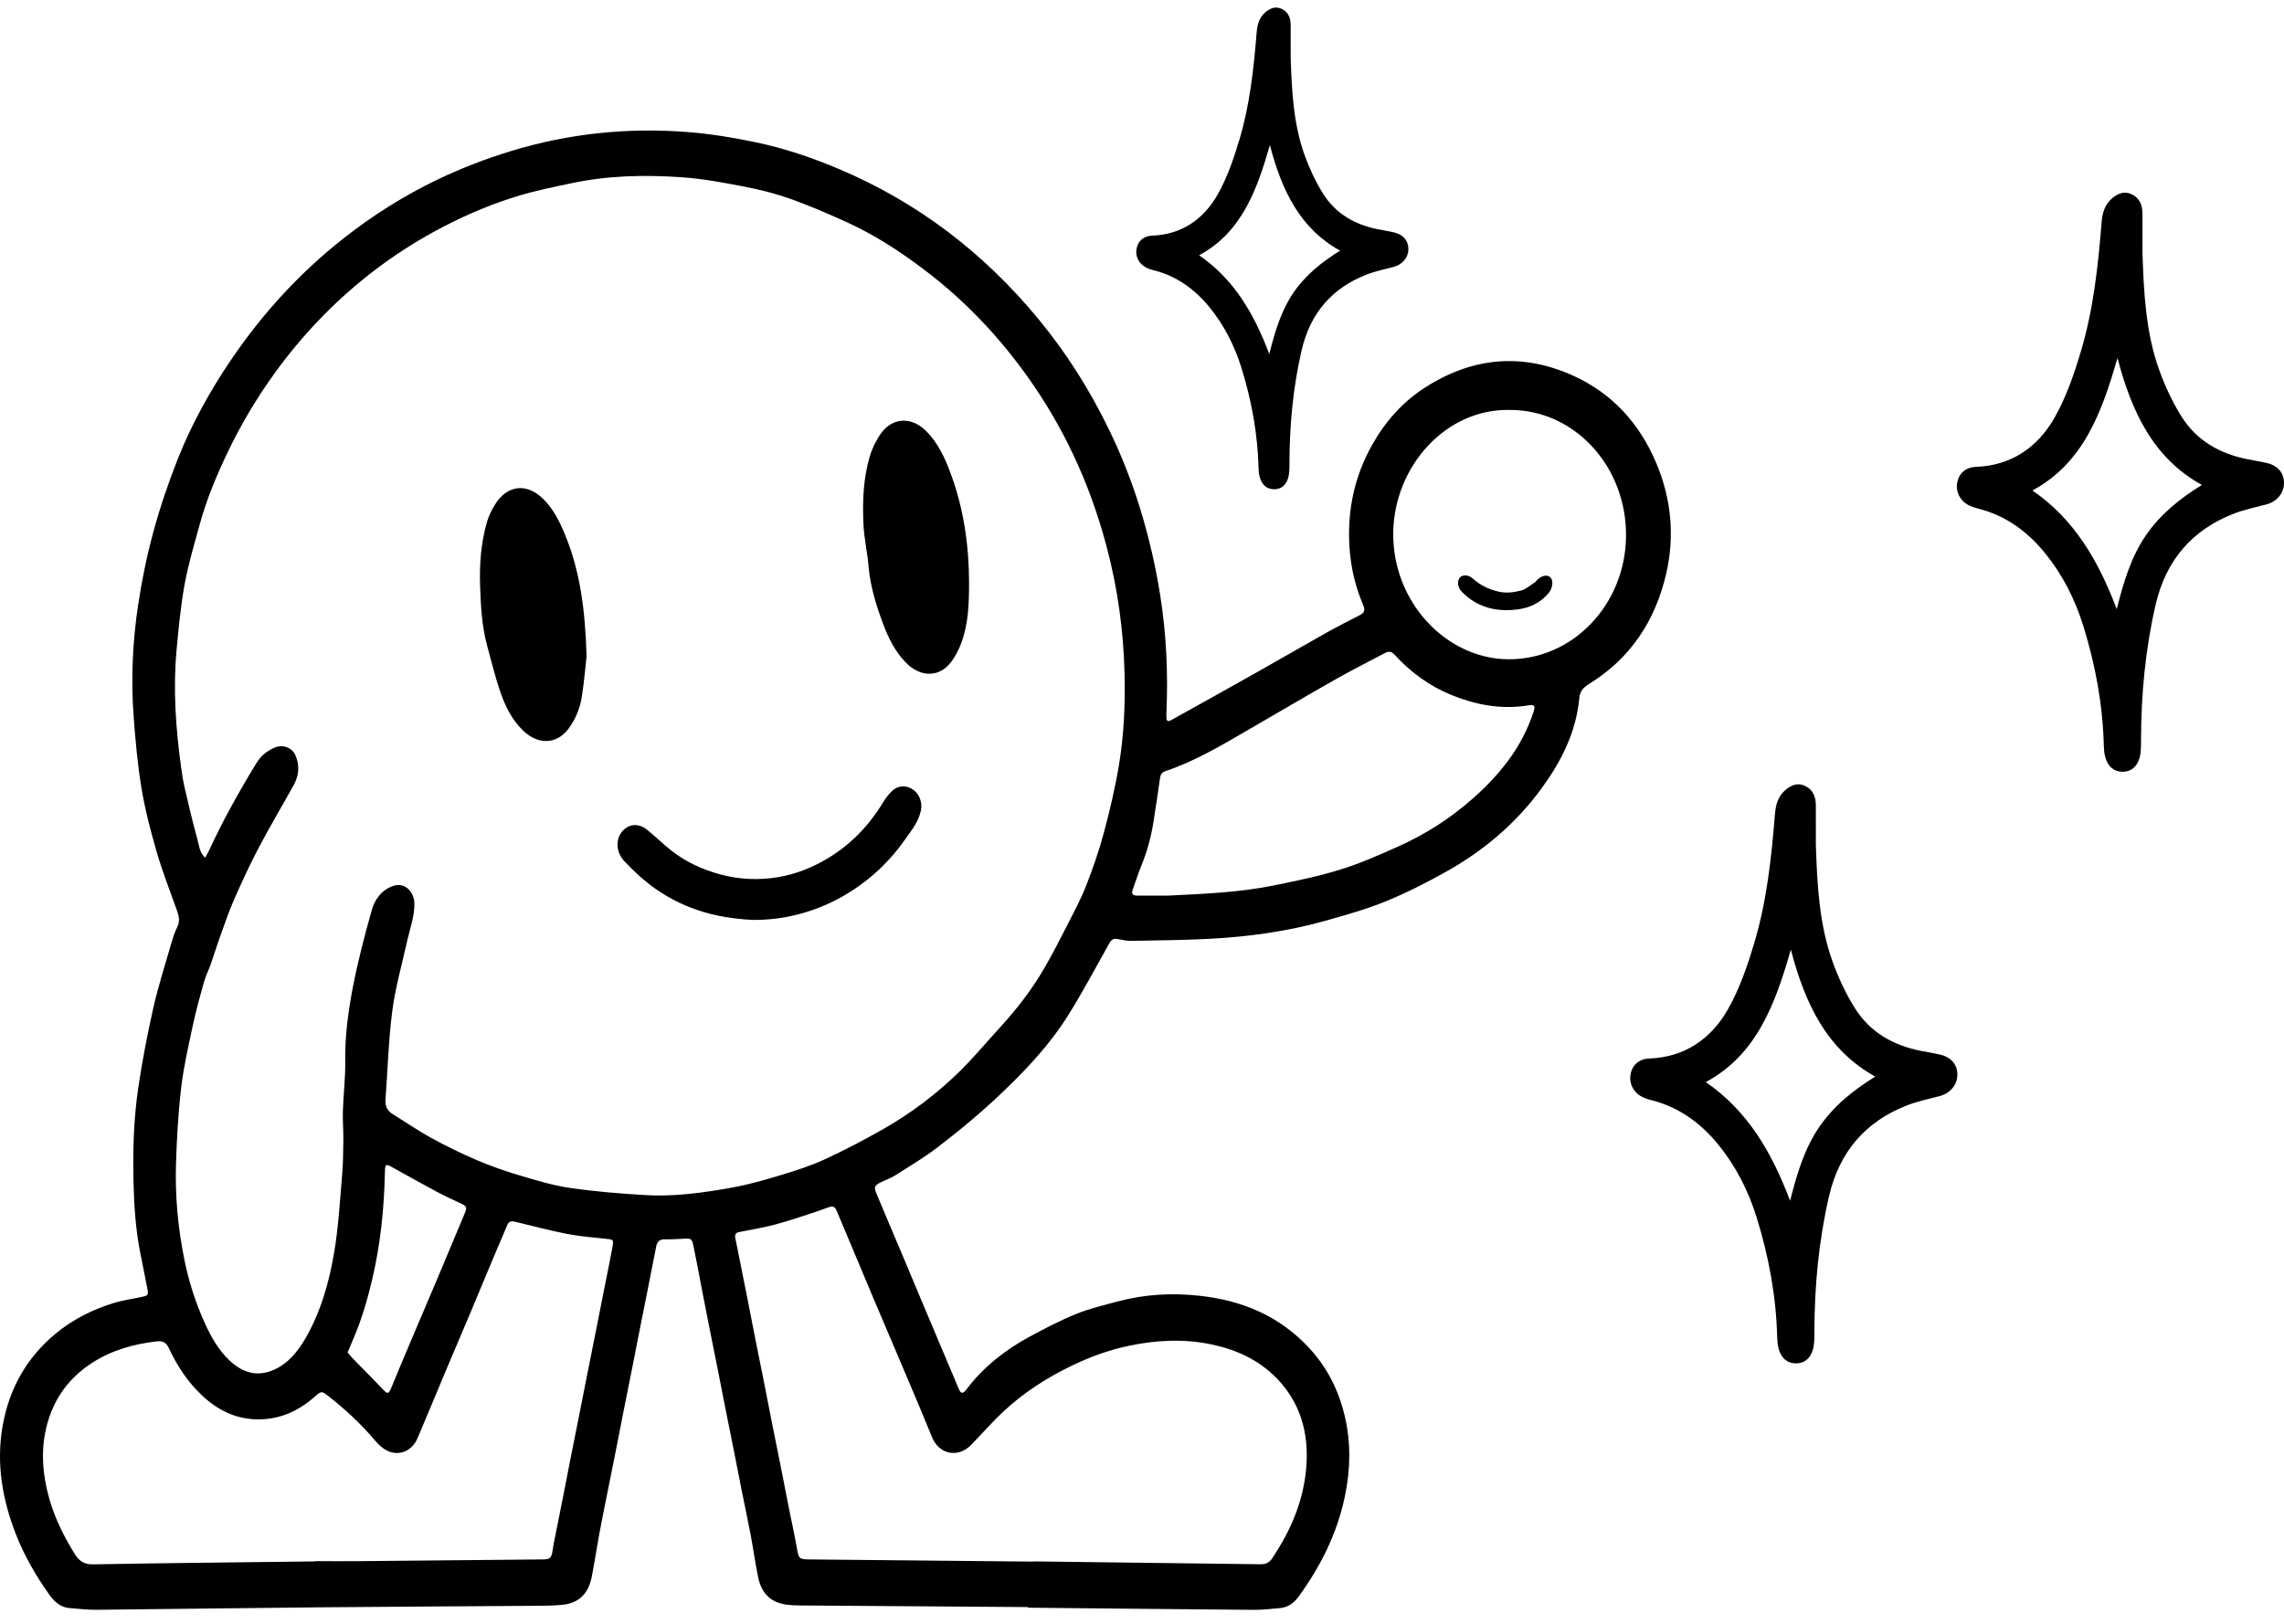
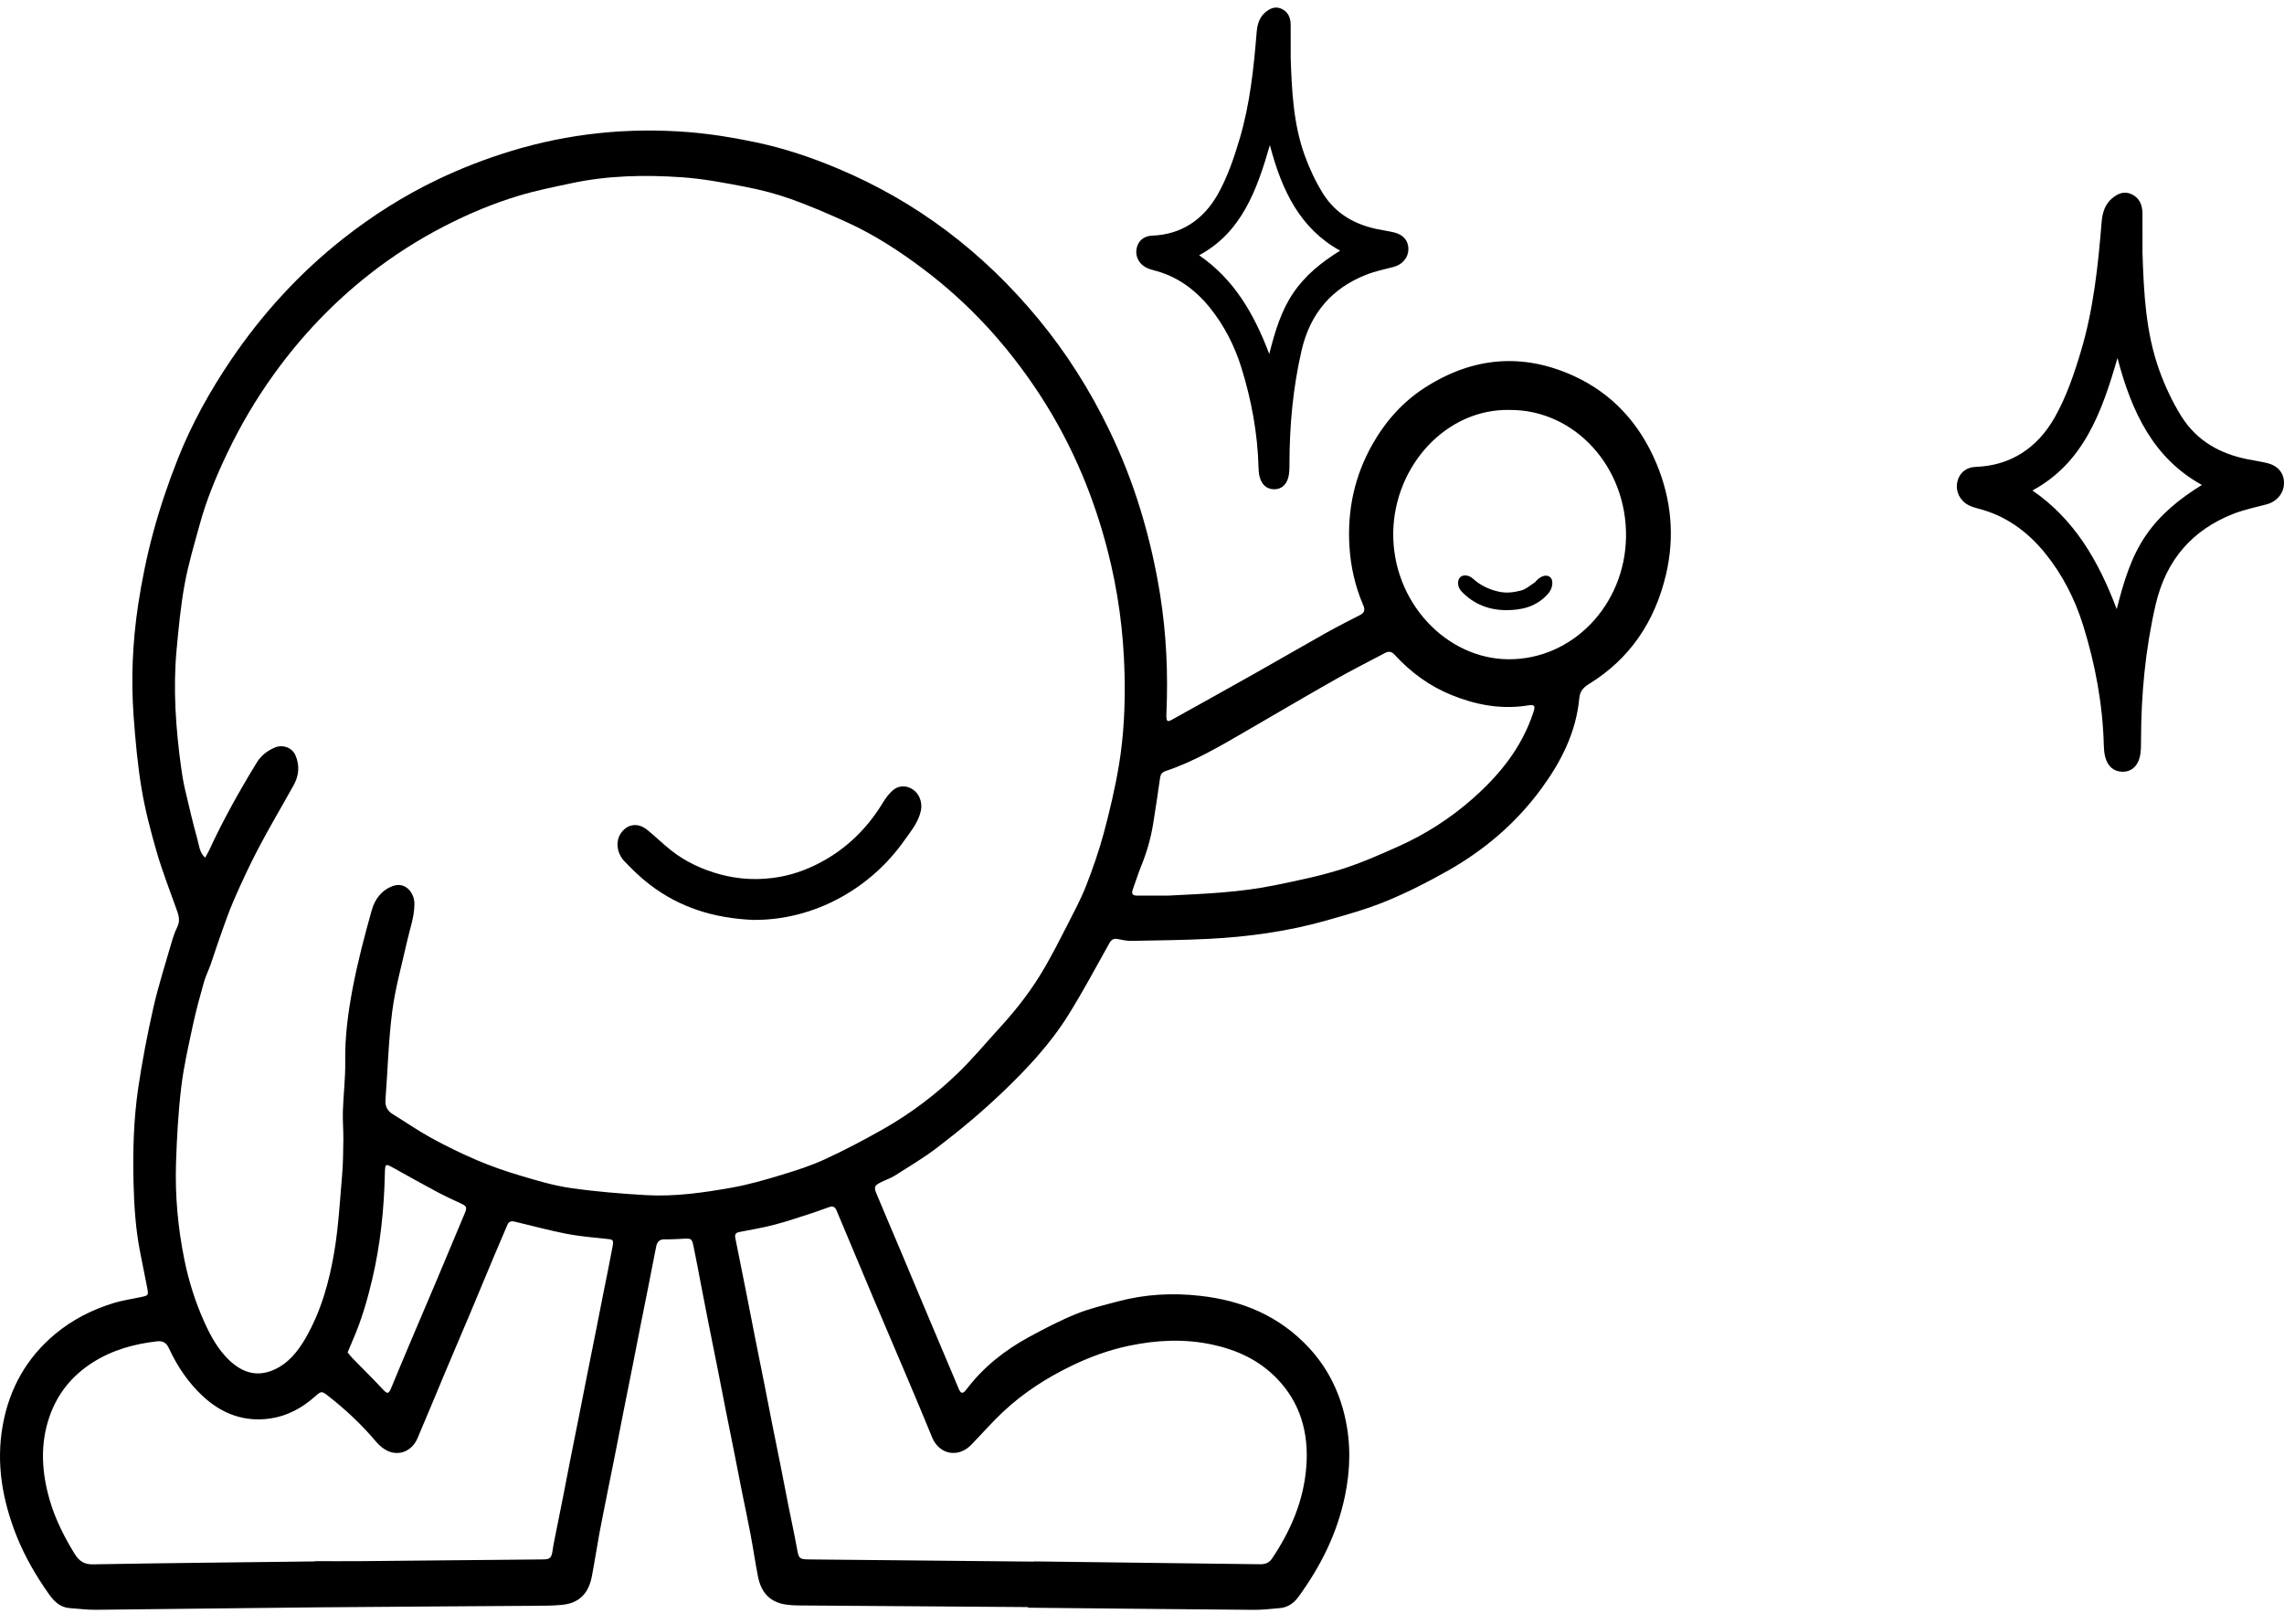
<svg xmlns="http://www.w3.org/2000/svg" fill="none" viewBox="0 0 135 96" height="96" width="135">
-   <path fill="black" d="M107.331 49.966C107.407 52.312 107.527 54.658 108.324 56.87C108.664 57.813 109.098 58.739 109.62 59.577C110.542 61.057 111.926 61.801 113.516 62.124C113.907 62.204 114.303 62.26 114.691 62.353C115.341 62.51 115.704 62.956 115.694 63.551C115.684 64.154 115.257 64.644 114.645 64.802C113.978 64.974 113.298 65.118 112.658 65.373C110.309 66.308 108.728 68.044 108.107 70.725C107.499 73.354 107.249 76.03 107.243 78.737C107.243 79.087 107.248 79.455 107.156 79.784C107.012 80.296 106.657 80.614 106.145 80.605C105.614 80.595 105.267 80.272 105.124 79.717C105.071 79.512 105.051 79.292 105.045 79.078C104.984 76.638 104.543 74.272 103.828 71.969C103.338 70.391 102.598 68.948 101.58 67.691C100.511 66.371 99.213 65.45 97.623 65.047C97.43 64.999 97.236 64.937 97.058 64.846C96.542 64.583 96.276 64.045 96.378 63.508C96.484 62.948 96.895 62.6 97.485 62.579C99.528 62.506 101.122 61.47 102.157 59.629C102.836 58.421 103.305 57.045 103.707 55.688C104.431 53.243 104.706 50.694 104.911 48.141C104.957 47.569 105.098 47.065 105.539 46.698C105.894 46.402 106.267 46.259 106.698 46.466C107.151 46.683 107.327 47.091 107.329 47.605C107.332 48.392 107.33 49.179 107.33 49.967L107.331 49.966ZM105.851 56.142C104.917 59.407 103.811 62.366 100.824 63.974C103.277 65.662 104.707 68.078 105.807 70.99C106.225 69.34 106.668 67.892 107.52 66.644C108.386 65.376 109.527 64.464 110.842 63.648C108.009 62.085 106.698 59.39 105.852 56.142H105.851Z" />
  <path fill="black" d="M126.637 14.989C126.713 17.334 126.833 19.68 127.63 21.892C127.97 22.836 128.404 23.762 128.926 24.6C129.848 26.079 131.232 26.823 132.822 27.147C133.213 27.227 133.608 27.282 133.997 27.375C134.647 27.533 135.01 27.978 135 28.573C134.99 29.176 134.562 29.667 133.95 29.824C133.284 29.996 132.604 30.141 131.963 30.395C129.615 31.33 128.034 33.066 127.413 35.748C126.805 38.377 126.555 41.052 126.549 43.759C126.548 44.109 126.554 44.477 126.462 44.806C126.318 45.318 125.963 45.637 125.451 45.627C124.92 45.617 124.573 45.294 124.43 44.74C124.377 44.534 124.357 44.314 124.351 44.1C124.29 41.661 123.849 39.294 123.134 36.992C122.644 35.414 121.904 33.971 120.886 32.713C119.817 31.393 118.519 30.473 116.929 30.07C116.736 30.021 116.542 29.959 116.363 29.869C115.848 29.606 115.582 29.068 115.684 28.531C115.79 27.971 116.201 27.623 116.791 27.601C118.834 27.528 120.428 26.492 121.462 24.652C122.142 23.444 122.611 22.068 123.013 20.711C123.737 18.265 124.012 15.717 124.217 13.164C124.263 12.592 124.404 12.088 124.844 11.721C125.2 11.425 125.573 11.281 126.004 11.488C126.456 11.705 126.633 12.114 126.635 12.627C126.638 13.414 126.636 14.201 126.636 14.989L126.637 14.989ZM125.157 21.165C124.223 24.43 123.117 27.389 120.13 28.997C122.583 30.685 124.013 33.1 125.113 36.013C125.531 34.362 125.974 32.914 126.826 31.666C127.692 30.399 128.833 29.486 130.147 28.67C127.315 27.108 126.004 24.412 125.158 21.165H125.157Z" />
  <path fill="black" d="M20.549 79.957C20.64 80.066 20.73 80.19 20.834 80.296C21.433 80.911 22.042 81.511 22.629 82.138C22.897 82.426 22.971 82.426 23.126 82.05C23.532 81.066 23.944 80.084 24.359 79.105C24.85 77.945 25.347 76.788 25.838 75.624C26.388 74.321 26.93 73.013 27.48 71.707C27.61 71.395 27.576 71.307 27.28 71.167C26.786 70.937 26.289 70.71 25.807 70.452C24.952 69.998 24.108 69.519 23.259 69.05C22.779 68.783 22.762 68.786 22.748 69.374C22.703 71.486 22.485 73.573 22.003 75.624C21.712 76.863 21.357 78.078 20.849 79.236C20.753 79.454 20.665 79.672 20.549 79.951M89.254 24.236C85.472 24.146 82.436 27.542 82.351 31.423C82.264 35.571 85.478 38.952 89.152 38.976C92.965 39.001 96.044 35.753 96.109 31.759C96.176 27.609 93.086 24.227 89.251 24.236M69.091 52.946C71.187 52.843 73.29 52.762 75.361 52.334C76.662 52.068 77.972 51.801 79.241 51.404C80.415 51.038 81.555 50.535 82.687 50.026C84.248 49.323 85.701 48.399 87.013 47.244C88.605 45.845 89.94 44.23 90.637 42.1C90.758 41.727 90.71 41.648 90.335 41.7C90.287 41.706 90.239 41.715 90.191 41.724C88.672 41.942 87.213 41.667 85.797 41.091C84.51 40.57 83.39 39.758 82.427 38.704C82.258 38.519 82.086 38.488 81.874 38.6C80.906 39.116 79.924 39.603 78.971 40.146C77.204 41.145 75.454 42.179 73.696 43.197C72.136 44.103 70.581 45.024 68.876 45.593C68.679 45.66 68.594 45.79 68.566 45.999C68.433 46.908 68.306 47.82 68.156 48.726C68.013 49.593 67.77 50.426 67.44 51.232C67.262 51.668 67.126 52.128 66.96 52.571C66.844 52.874 66.98 52.95 67.222 52.95C67.849 52.95 68.473 52.95 69.099 52.95M18.633 92.309V92.297C19.494 92.297 20.355 92.303 21.215 92.297C24.833 92.267 28.451 92.23 32.069 92.194C32.523 92.191 32.599 92.112 32.67 91.618C32.693 91.452 32.721 91.288 32.755 91.124C32.924 90.276 33.096 89.425 33.265 88.576C33.42 87.798 33.567 87.019 33.72 86.24C33.895 85.359 34.072 84.48 34.247 83.599C34.397 82.841 34.547 82.081 34.696 81.323C34.871 80.442 35.049 79.563 35.224 78.681C35.373 77.924 35.523 77.166 35.672 76.406C35.847 75.524 36.034 74.645 36.195 73.764C36.285 73.273 36.257 73.282 35.777 73.234C34.998 73.155 34.216 73.088 33.452 72.937C32.444 72.74 31.451 72.467 30.452 72.231C30.274 72.188 30.093 72.179 29.997 72.397C29.732 73.016 29.467 73.634 29.207 74.252C28.719 75.415 28.236 76.582 27.748 77.745C27.266 78.887 26.775 80.026 26.295 81.172C25.753 82.459 25.225 83.753 24.675 85.035C24.359 85.768 23.625 86.095 22.928 85.786C22.66 85.665 22.406 85.447 22.209 85.213C21.362 84.201 20.411 83.323 19.39 82.523C19.023 82.235 18.986 82.235 18.639 82.544C17.857 83.244 16.968 83.723 15.958 83.865C14.462 84.077 13.139 83.608 11.999 82.553C11.135 81.756 10.48 80.781 9.975 79.693C9.814 79.348 9.592 79.266 9.267 79.302C7.935 79.457 6.662 79.802 5.494 80.541C4.289 81.305 3.4 82.362 2.918 83.771C2.356 85.413 2.466 87.074 2.946 88.713C3.276 89.837 3.798 90.864 4.402 91.849C4.676 92.294 4.969 92.494 5.491 92.485C9.871 92.406 14.251 92.367 18.63 92.312M61.13 92.327V92.312C65.577 92.367 70.025 92.418 74.472 92.479C74.777 92.482 75.005 92.415 75.197 92.127C76.287 90.497 77.057 88.731 77.212 86.713C77.368 84.695 76.848 82.911 75.463 81.487C74.396 80.39 73.089 79.802 71.653 79.493C70.005 79.139 68.362 79.221 66.731 79.563C65.574 79.805 64.454 80.208 63.373 80.729C61.895 81.441 60.515 82.32 59.295 83.462C58.635 84.08 58.034 84.774 57.399 85.425C56.626 86.216 55.505 85.989 55.093 84.974C54.628 83.835 54.151 82.702 53.671 81.569C52.986 79.951 52.294 78.336 51.608 76.715C50.883 75 50.163 73.285 49.447 71.567C49.362 71.364 49.238 71.292 49.054 71.349C48.755 71.446 48.465 71.567 48.166 71.664C47.381 71.916 46.602 72.188 45.809 72.397C45.109 72.582 44.395 72.704 43.684 72.84C43.481 72.879 43.422 72.994 43.461 73.191C43.532 73.549 43.608 73.906 43.678 74.267C43.851 75.127 44.023 75.988 44.192 76.845C44.347 77.624 44.497 78.402 44.649 79.181C44.821 80.041 44.996 80.899 45.166 81.759C45.321 82.538 45.468 83.317 45.623 84.095C45.792 84.944 45.967 85.792 46.136 86.643C46.292 87.431 46.444 88.222 46.599 89.01C46.766 89.849 46.952 90.685 47.102 91.527C47.209 92.133 47.237 92.188 47.813 92.194C52.252 92.239 56.688 92.282 61.127 92.324M12.117 50.72C12.213 50.544 12.295 50.414 12.36 50.274C13.187 48.481 14.146 46.769 15.168 45.096C15.43 44.666 15.8 44.387 16.232 44.2C16.717 43.99 17.273 44.203 17.465 44.657C17.727 45.269 17.668 45.863 17.352 46.429C16.663 47.669 15.938 48.887 15.278 50.144C14.75 51.147 14.276 52.18 13.819 53.222C13.494 53.964 13.238 54.743 12.961 55.51C12.783 56.007 12.631 56.509 12.456 57.006C12.329 57.364 12.157 57.706 12.052 58.07C11.815 58.912 11.584 59.754 11.4 60.612C11.141 61.827 10.859 63.042 10.712 64.275C10.537 65.759 10.452 67.262 10.404 68.759C10.342 70.674 10.514 72.573 10.893 74.449C11.152 75.742 11.55 76.991 12.086 78.181C12.461 79.011 12.902 79.805 13.559 80.426C14.332 81.153 15.185 81.423 16.181 80.987C17.027 80.614 17.592 79.92 18.058 79.118C18.966 77.545 19.46 75.794 19.759 74C20.008 72.519 20.089 71.004 20.219 69.501C20.279 68.792 20.287 68.077 20.295 67.362C20.301 66.799 20.247 66.232 20.267 65.668C20.298 64.693 20.422 63.72 20.405 62.748C20.383 61.287 20.575 59.851 20.843 58.439C21.139 56.873 21.546 55.328 21.977 53.798C22.158 53.161 22.553 52.628 23.21 52.386C23.975 52.101 24.492 52.804 24.494 53.413C24.5 54.21 24.221 54.928 24.054 55.679C23.752 57.043 23.366 58.394 23.185 59.779C22.962 61.508 22.917 63.266 22.784 65.011C22.753 65.423 22.909 65.687 23.23 65.88C23.975 66.335 24.695 66.841 25.46 67.259C26.343 67.744 27.249 68.189 28.172 68.583C29.013 68.941 29.876 69.243 30.748 69.501C31.724 69.792 32.709 70.089 33.708 70.234C35.179 70.446 36.66 70.567 38.142 70.655C39.866 70.758 41.579 70.513 43.275 70.21C44.254 70.034 45.219 69.755 46.176 69.465C47.048 69.201 47.923 68.922 48.75 68.541C49.938 67.992 51.103 67.38 52.246 66.729C53.829 65.826 55.294 64.723 56.623 63.438C57.506 62.584 58.299 61.624 59.135 60.712C60.117 59.639 61.006 58.485 61.745 57.206C62.216 56.391 62.648 55.549 63.077 54.707C63.469 53.937 63.878 53.177 64.195 52.371C64.592 51.353 64.956 50.311 65.241 49.25C65.597 47.923 65.913 46.581 66.139 45.224C66.432 43.454 66.511 41.658 66.469 39.861C66.412 37.355 66.079 34.895 65.45 32.477C65.064 30.993 64.584 29.545 63.997 28.139C63.294 26.454 62.448 24.852 61.463 23.34C59.563 20.428 57.272 17.932 54.557 15.893C53.141 14.826 51.665 13.872 50.07 13.145C48.978 12.648 47.872 12.169 46.746 11.766C45.871 11.454 44.962 11.221 44.054 11.045C42.815 10.806 41.571 10.569 40.318 10.481C38.111 10.327 35.901 10.372 33.717 10.845C32.704 11.063 31.685 11.263 30.692 11.563C29.19 12.014 27.737 12.617 26.326 13.341C24.746 14.153 23.247 15.105 21.836 16.214C19.703 17.889 17.829 19.852 16.212 22.094C15.151 23.564 14.225 25.127 13.438 26.778C12.783 28.148 12.199 29.554 11.796 31.035C11.477 32.199 11.13 33.359 10.912 34.547C10.681 35.819 10.557 37.116 10.438 38.41C10.224 40.73 10.387 43.042 10.701 45.342C10.76 45.778 10.83 46.211 10.929 46.639C11.161 47.632 11.392 48.629 11.666 49.611C11.767 49.974 11.79 50.401 12.123 50.707M60.777 95.012C56.251 94.981 51.724 94.948 47.197 94.915C46.972 94.915 46.749 94.9 46.523 94.872C45.575 94.754 45.005 94.221 44.804 93.218C44.638 92.379 44.517 91.53 44.359 90.691C44.203 89.861 44.023 89.034 43.856 88.204C43.698 87.416 43.549 86.625 43.391 85.838C43.221 84.986 43.049 84.138 42.88 83.289C42.725 82.511 42.575 81.732 42.423 80.954C42.253 80.093 42.076 79.233 41.906 78.375C41.751 77.587 41.599 76.797 41.444 76.006C41.294 75.227 41.153 74.446 40.989 73.67C40.896 73.222 40.851 73.213 40.422 73.234C40.041 73.255 39.66 73.276 39.279 73.27C38.988 73.264 38.839 73.418 38.785 73.694C38.633 74.439 38.495 75.191 38.345 75.939C38.173 76.809 37.995 77.678 37.823 78.551C37.67 79.32 37.524 80.09 37.371 80.856C37.199 81.726 37.021 82.596 36.849 83.468C36.697 84.238 36.55 85.004 36.398 85.774C36.228 86.634 36.053 87.495 35.881 88.352C35.732 89.11 35.574 89.867 35.433 90.627C35.275 91.479 35.148 92.336 34.984 93.188C34.784 94.236 34.205 94.79 33.209 94.881C32.684 94.93 32.153 94.933 31.626 94.936C27.345 94.969 23.061 94.987 18.78 95.027C14.412 95.066 10.04 95.13 5.672 95.172C5.155 95.178 4.639 95.106 4.123 95.072C3.575 95.036 3.208 94.693 2.898 94.254C2.127 93.166 1.456 92.012 0.959 90.755C0.141 88.676 -0.24 86.519 0.16 84.274C0.553 82.072 1.588 80.266 3.245 78.881C4.283 78.012 5.455 77.427 6.707 77.039C7.241 76.875 7.797 76.8 8.341 76.681C8.782 76.588 8.787 76.585 8.694 76.103C8.559 75.397 8.409 74.691 8.274 73.985C8.017 72.655 7.927 71.307 7.893 69.953C7.845 68.071 7.896 66.189 8.169 64.332C8.403 62.742 8.708 61.16 9.061 59.594C9.346 58.324 9.747 57.085 10.105 55.837C10.207 55.488 10.314 55.134 10.475 54.813C10.675 54.413 10.548 54.077 10.416 53.71C10.018 52.598 9.589 51.495 9.259 50.359C8.903 49.132 8.578 47.884 8.367 46.623C8.133 45.212 8.003 43.778 7.898 42.345C7.737 40.152 7.836 37.955 8.161 35.786C8.381 34.322 8.68 32.862 9.067 31.438C9.465 29.975 9.953 28.533 10.509 27.133C11.327 25.067 12.397 23.143 13.624 21.322C15.495 18.553 17.708 16.141 20.276 14.114C22.025 12.736 23.888 11.56 25.875 10.609C27.266 9.945 28.691 9.394 30.155 8.945C33.612 7.882 37.137 7.527 40.713 7.812C42.053 7.921 43.394 8.142 44.714 8.421C46.379 8.773 47.996 9.318 49.579 9.988C54.179 11.93 58.105 14.896 61.378 18.862C63.029 20.861 64.42 23.058 65.566 25.43C66.302 26.954 66.923 28.533 67.42 30.169C67.922 31.814 68.306 33.486 68.577 35.192C68.941 37.501 69.046 39.819 68.944 42.154C68.944 42.218 68.938 42.282 68.941 42.342C68.947 42.645 69.006 42.694 69.249 42.56C70.9 41.642 72.553 40.727 74.198 39.797C75.598 39.01 76.984 38.201 78.383 37.416C79.049 37.043 79.73 36.701 80.404 36.352C80.65 36.225 80.692 36.047 80.582 35.792C80.105 34.686 79.837 33.526 79.761 32.311C79.628 30.154 80.063 28.148 81.107 26.294C81.894 24.897 82.924 23.749 84.228 22.913C87.044 21.104 89.99 20.846 93.013 22.222C95.27 23.252 96.913 25.015 97.915 27.421C98.787 29.514 98.998 31.708 98.479 33.938C97.819 36.764 96.323 38.949 93.955 40.415C93.639 40.612 93.391 40.818 93.349 41.261C93.157 43.315 92.265 45.042 91.102 46.629C89.593 48.69 87.71 50.271 85.563 51.486C84.383 52.153 83.172 52.768 81.928 53.28C80.785 53.749 79.588 54.083 78.403 54.419C76.12 55.067 73.784 55.388 71.43 55.507C69.909 55.582 68.385 55.597 66.861 55.625C66.602 55.631 66.336 55.567 66.077 55.519C65.851 55.476 65.704 55.522 65.572 55.761C64.776 57.185 64.005 58.63 63.145 60.009C62.061 61.748 60.678 63.214 59.225 64.602C58.006 65.765 56.722 66.835 55.39 67.85C54.588 68.462 53.739 68.962 52.904 69.495C52.63 69.671 52.314 69.765 52.026 69.916C51.687 70.095 51.651 70.192 51.8 70.555C52.274 71.692 52.757 72.822 53.237 73.958C53.666 74.976 54.092 76 54.521 77.018C54.995 78.142 55.469 79.266 55.943 80.39C56.18 80.951 56.423 81.511 56.654 82.078C56.789 82.405 56.902 82.429 57.117 82.15C58.127 80.817 59.391 79.826 60.805 79.054C61.725 78.554 62.657 78.069 63.619 77.678C64.417 77.354 65.261 77.16 66.094 76.936C67.685 76.512 69.308 76.427 70.928 76.609C73.388 76.882 75.615 77.778 77.393 79.708C78.437 80.841 79.129 82.19 79.49 83.744C79.854 85.316 79.823 86.874 79.495 88.446C79.032 90.682 78.045 92.627 76.741 94.415C76.453 94.809 76.089 95.039 75.624 95.075C75.127 95.115 74.63 95.178 74.133 95.175C69.675 95.139 65.219 95.093 60.76 95.048V95.018L60.777 95.012Z" />
-   <path fill="black" d="M34.671 38.794C34.603 39.388 34.53 40.297 34.389 41.194C34.281 41.882 34.019 42.521 33.61 43.072C32.913 44.015 31.809 44.057 30.906 43.181C30.257 42.551 29.857 41.742 29.563 40.885C29.264 40.012 29.049 39.106 28.804 38.216C28.485 37.058 28.417 35.864 28.378 34.668C28.333 33.374 28.426 32.09 28.787 30.844C28.891 30.49 29.061 30.147 29.255 29.835C29.966 28.684 31.09 28.539 32.06 29.451C32.678 30.032 33.057 30.793 33.384 31.581C34.298 33.774 34.589 36.101 34.671 38.794Z" />
-   <path fill="black" d="M57.278 34.431C57.278 35.652 57.247 36.87 56.815 38.021C56.668 38.415 56.471 38.803 56.222 39.133C55.511 40.072 54.377 40.06 53.502 39.133C52.912 38.509 52.523 37.745 52.218 36.937C51.797 35.819 51.439 34.682 51.335 33.461C51.267 32.649 51.078 31.846 51.038 31.032C50.973 29.68 51.019 28.32 51.4 27.014C51.543 26.523 51.778 26.038 52.068 25.629C52.751 24.672 53.857 24.627 54.712 25.457C55.443 26.169 55.864 27.093 56.214 28.053C56.962 30.098 57.272 32.234 57.278 34.428" />
  <path fill="black" d="M44.556 54.388C42.166 54.288 40.176 53.646 38.415 52.307C37.876 51.898 37.38 51.413 36.905 50.916C36.437 50.422 36.38 49.719 36.702 49.256C37.078 48.717 37.69 48.617 38.232 49.044C38.734 49.444 39.191 49.904 39.696 50.298C40.56 50.971 41.525 51.41 42.558 51.692C43.712 52.004 44.878 52.052 46.043 51.849C47.05 51.674 48.002 51.295 48.899 50.762C50.268 49.947 51.362 48.823 52.209 47.414C52.361 47.162 52.551 46.923 52.762 46.732C53.112 46.42 53.589 46.42 53.967 46.681C54.34 46.935 54.529 47.441 54.433 47.914C54.289 48.608 53.854 49.12 53.473 49.659C52.463 51.095 51.193 52.222 49.712 53.046C48.024 53.985 46.212 54.397 44.556 54.385" />
  <path fill="black" d="M89.02 36.076C88.012 36.064 87.118 35.731 86.384 34.964C86.15 34.719 86.116 34.34 86.291 34.143C86.463 33.952 86.813 33.986 87.061 34.21C87.507 34.613 88.007 34.849 88.588 34.979C89.053 35.085 89.485 35.019 89.909 34.91C90.205 34.834 90.462 34.592 90.735 34.422C90.766 34.401 90.786 34.358 90.814 34.328C91.108 34.013 91.472 33.94 91.661 34.158C91.833 34.358 91.76 34.81 91.511 35.091C90.834 35.867 89.962 36.073 89.02 36.073" />
  <path fill="black" d="M76.289 3.439C76.353 5.39 76.452 7.342 77.115 9.182C77.398 9.967 77.759 10.737 78.193 11.434C78.96 12.665 80.112 13.284 81.434 13.553C81.759 13.619 82.088 13.665 82.411 13.743C82.952 13.874 83.254 14.245 83.246 14.74C83.237 15.241 82.882 15.649 82.373 15.78C81.818 15.923 81.253 16.043 80.72 16.255C78.766 17.033 77.451 18.477 76.935 20.707C76.429 22.894 76.221 25.12 76.216 27.372C76.216 27.663 76.22 27.969 76.144 28.242C76.024 28.669 75.728 28.934 75.302 28.926C74.861 28.917 74.572 28.648 74.453 28.187C74.409 28.016 74.392 27.834 74.388 27.655C74.337 25.626 73.97 23.657 73.376 21.742C72.968 20.43 72.352 19.23 71.505 18.183C70.616 17.085 69.536 16.319 68.213 15.984C68.053 15.944 67.892 15.893 67.743 15.817C67.314 15.598 67.094 15.151 67.178 14.704C67.266 14.238 67.608 13.949 68.099 13.931C69.799 13.87 71.124 13.008 71.985 11.477C72.55 10.472 72.94 9.328 73.275 8.199C73.877 6.165 74.105 4.045 74.276 1.921C74.314 1.445 74.431 1.026 74.798 0.721C75.094 0.475 75.404 0.355 75.763 0.527C76.139 0.708 76.286 1.048 76.287 1.475C76.29 2.13 76.288 2.784 76.289 3.44L76.289 3.439ZM75.058 8.577C74.281 11.293 73.362 13.754 70.876 15.092C72.917 16.496 74.106 18.505 75.022 20.928C75.369 19.555 75.738 18.35 76.446 17.312C77.166 16.258 78.116 15.499 79.209 14.82C76.853 13.52 75.763 11.278 75.059 8.577H75.058Z" />
</svg>